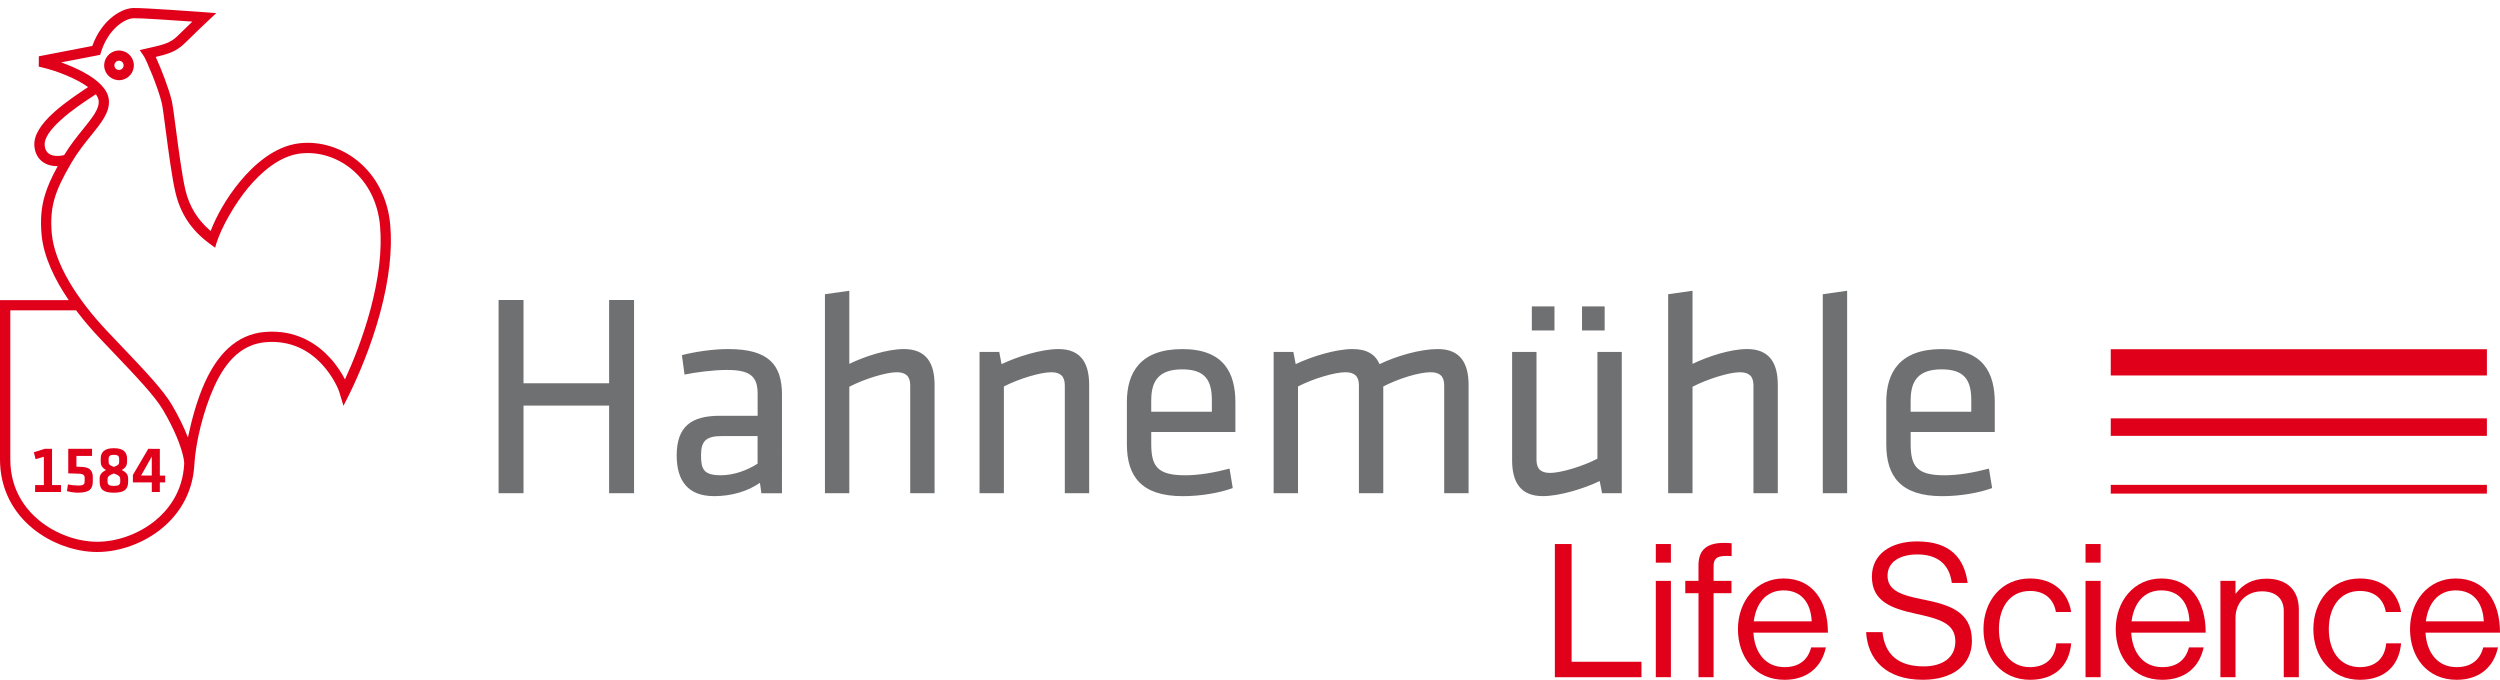
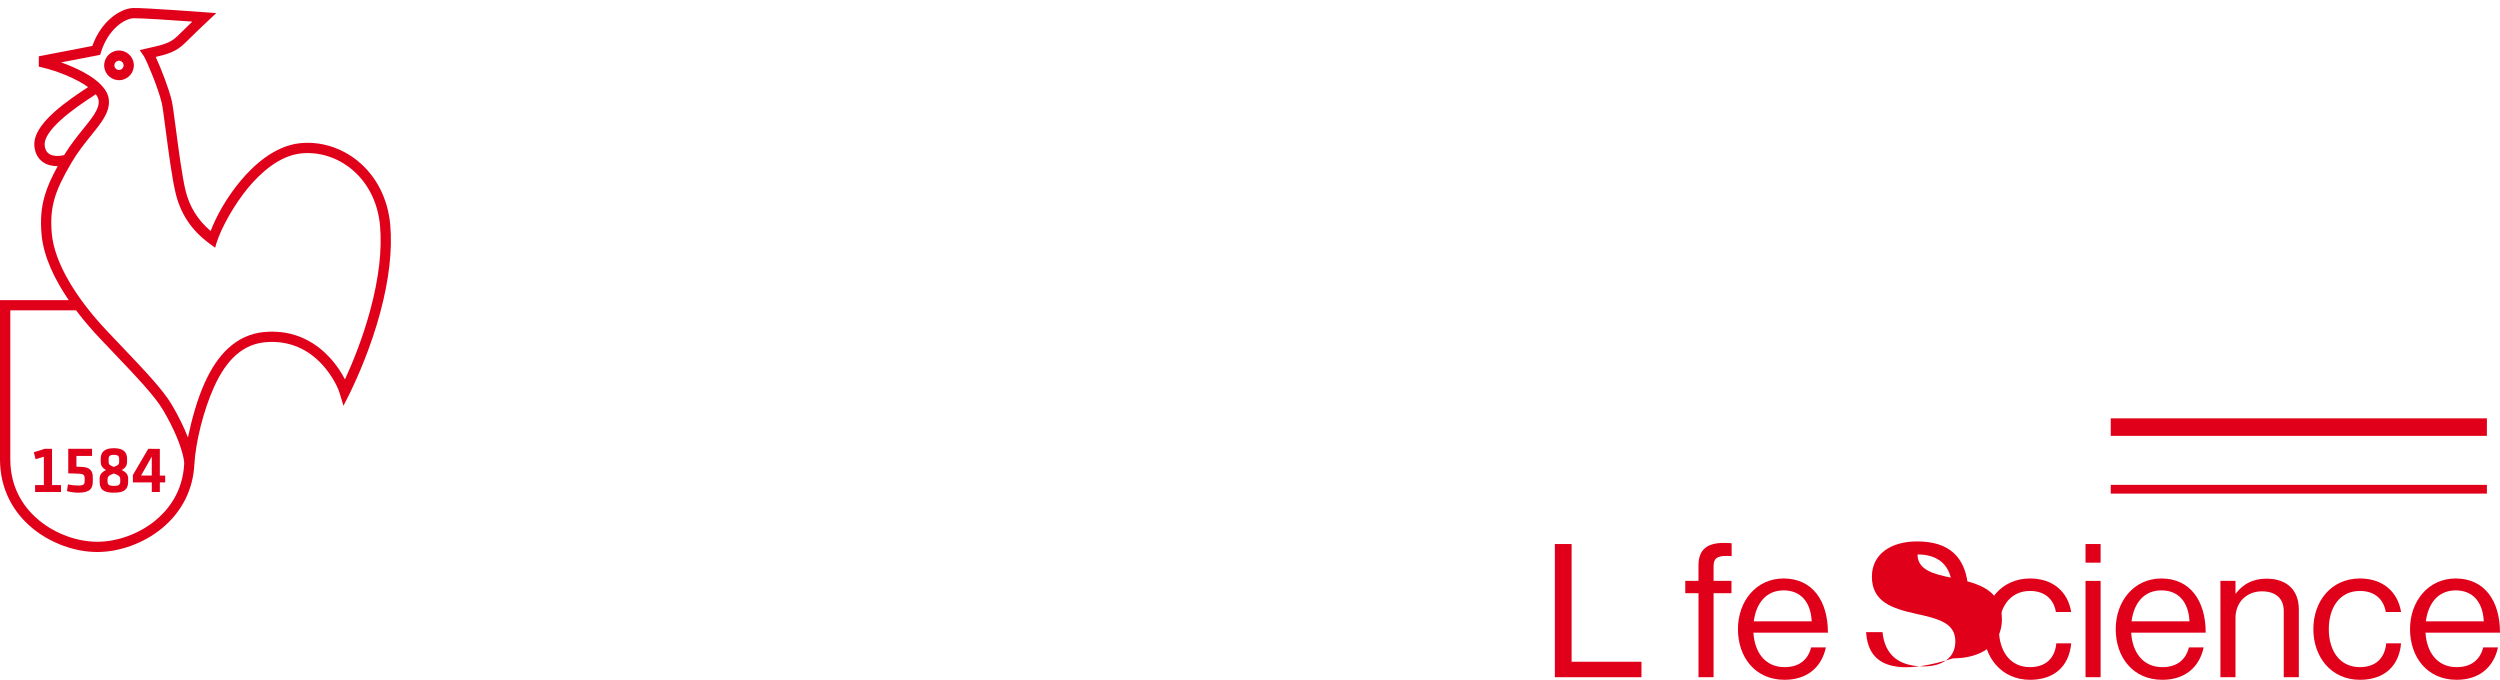
<svg xmlns="http://www.w3.org/2000/svg" version="1.1" id="Ebene_1" x="0px" y="0px" viewBox="0 0 900 244.73" style="enable-background:new 0 0 900 244.73;" xml:space="preserve">
  <style type="text/css">
	.st0{fill:#E1001A;}
	.st1{fill:#6F7072;}
</style>
  <g>
    <g>
      <path class="st0" d="M559.75,195.85h6.03v42.38h25.15v5.57h-31.18V195.85z" />
-       <path class="st0" d="M596.09,195.85h5.43v6.71h-5.43V195.85z M596.09,209.12h5.43v34.67h-5.43V209.12z" />
      <path class="st0" d="M606.69,209.12h4.76v-5.57c0-5.97,3.42-8.11,9.19-8.11c1.14,0,2.01,0.07,2.75,0.13v4.63    c-0.94-0.07-1.21-0.07-1.74-0.07c-3.49,0-4.76,0.87-4.76,3.69v5.3h6.44v4.43h-6.44v30.24h-5.43v-30.24h-4.76V209.12z" />
      <path class="st0" d="M625.66,226.49c0-10.06,6.57-18.24,16.43-18.24c10.39,0,15.96,8.05,15.96,19.51h-26.82    c0.4,7.04,4.22,12.41,11.2,12.41c5.03,0,8.38-2.41,9.59-7.11h5.3c-1.61,7.44-7.04,11.67-14.89,11.67    C631.83,244.73,625.66,236.55,625.66,226.49z M631.36,223.67h20.85c-0.34-6.91-3.89-11.13-10.13-11.13    C635.66,212.54,632.17,217.37,631.36,223.67z" />
-       <path class="st0" d="M671.8,227.56h5.9c0.8,8.11,5.77,12.34,14.82,12.34c6.64,0,11.4-3.02,11.4-8.99c0-6.57-5.77-8.11-14.35-9.99    c-8.45-1.88-15.69-4.29-15.69-13.34c0-7.91,6.57-12.67,16.3-12.67c12,0,16.97,6.1,18.17,14.95h-5.7    c-0.87-6.84-5.3-10.26-12.34-10.26c-6.5,0-10.8,2.75-10.8,7.71c0,5.43,5.36,7.04,12.54,8.45c9.32,1.88,17.84,4.16,17.84,14.95    c0,8.98-7.31,14.01-17.64,14.01C678.77,244.73,672.34,237.22,671.8,227.56z" />
+       <path class="st0" d="M671.8,227.56h5.9c0.8,8.11,5.77,12.34,14.82,12.34c6.64,0,11.4-3.02,11.4-8.99c0-6.57-5.77-8.11-14.35-9.99    c-8.45-1.88-15.69-4.29-15.69-13.34c0-7.91,6.57-12.67,16.3-12.67c12,0,16.97,6.1,18.17,14.95h-5.7    c-0.87-6.84-5.3-10.26-12.34-10.26c0,5.43,5.36,7.04,12.54,8.45c9.32,1.88,17.84,4.16,17.84,14.95    c0,8.98-7.31,14.01-17.64,14.01C678.77,244.73,672.34,237.22,671.8,227.56z" />
      <path class="st0" d="M714.05,226.49c0-10.06,6.44-18.24,16.76-18.24c8.18,0,13.61,4.69,14.82,12.07h-5.5    c-0.8-4.69-4.09-7.58-9.32-7.58c-7.38,0-11.2,6.1-11.2,13.75c0,7.64,3.82,13.68,11.2,13.68c5.63,0,8.99-3.22,9.46-8.58h5.36    c-0.74,8.32-6.17,13.14-14.82,13.14C720.48,244.73,714.05,236.55,714.05,226.49z" />
      <path class="st0" d="M750.79,195.85h5.43v6.71h-5.43V195.85z M750.79,209.12h5.43v34.67h-5.43V209.12z" />
      <path class="st0" d="M761.66,226.49c0-10.06,6.57-18.24,16.43-18.24c10.39,0,15.96,8.05,15.96,19.51h-26.82    c0.4,7.04,4.22,12.41,11.2,12.41c5.03,0,8.38-2.41,9.59-7.11h5.3c-1.61,7.44-7.04,11.67-14.89,11.67    C767.83,244.73,761.66,236.55,761.66,226.49z M767.36,223.67h20.85c-0.34-6.91-3.89-11.13-10.13-11.13    C771.65,212.54,768.16,217.37,767.36,223.67z" />
      <path class="st0" d="M804.78,213.68h0.13c2.48-3.29,5.97-5.36,11-5.36c7.24,0,11.67,3.96,11.67,11.13v24.34h-5.43v-23.87    c0-4.49-2.95-7.04-7.85-7.04c-5.5,0-9.52,3.89-9.52,9.59v21.32h-5.43v-34.67h5.43V213.68z" />
      <path class="st0" d="M832.81,226.49c0-10.06,6.44-18.24,16.76-18.24c8.18,0,13.61,4.69,14.82,12.07h-5.5    c-0.8-4.69-4.09-7.58-9.32-7.58c-7.38,0-11.2,6.1-11.2,13.75c0,7.64,3.82,13.68,11.2,13.68c5.63,0,8.99-3.22,9.46-8.58h5.36    c-0.74,8.32-6.17,13.14-14.82,13.14C839.25,244.73,832.81,236.55,832.81,226.49z" />
      <path class="st0" d="M867.61,226.49c0-10.06,6.57-18.24,16.43-18.24c10.39,0,15.96,8.05,15.96,19.51h-26.82    c0.4,7.04,4.23,12.41,11.2,12.41c5.03,0,8.38-2.41,9.59-7.11h5.3c-1.61,7.44-7.04,11.67-14.89,11.67    C873.78,244.73,867.61,236.55,867.61,226.49z M873.31,223.67h20.85c-0.34-6.91-3.89-11.13-10.13-11.13    C877.6,212.54,874.12,217.37,873.31,223.67z" />
    </g>
-     <rect x="759.87" y="125.72" class="st0" width="135.41" height="9.45" />
    <rect x="759.87" y="150.61" class="st0" width="135.41" height="6.3" />
    <rect x="759.87" y="174.55" class="st0" width="135.41" height="3.15" />
  </g>
  <g>
-     <path class="st1" d="M228.26,177.56v-69.55h-8.98v29.97h-30.81v-29.97h-8.98v69.55h8.98v-31.54h30.81v31.54H228.26L228.26,177.56z    M281.52,142.16c0-10.86-4.8-16.5-19.32-16.5c-5.43,0-11.91,0.94-16.71,2.19l0.94,7c3.97-0.83,10.34-1.67,15.25-1.67   c8.25,0,11.07,2.19,11.07,8.56v7.94h-13.58c-10.23,0-15.56,3.76-15.56,14.31c0,8.98,3.97,14.62,13.47,14.62   c6.16,0,12.01-1.67,16.5-4.8l0.52,3.76h7.41V142.16L281.52,142.16z M272.74,166.91c-3.86,2.51-8.77,4.18-13.16,4.18   c-6.27,0-7.21-2.09-7.21-7.31c0-5.12,1.98-6.79,7.41-6.79h12.95V166.91L272.74,166.91z M336.45,177.56v-38.95   c0-7.83-2.92-12.95-11.07-12.95c-5.95,0-13.99,2.61-19.63,5.33v-26.32l-8.77,1.25v71.64h8.77v-38.33   c5.43-2.82,13.26-5.22,17.02-5.22c3.24,0,4.91,1.36,4.91,4.7v38.85H336.45L336.45,177.56z M392.1,177.56v-38.95   c0-7.83-2.92-12.95-11.07-12.95c-6.06,0-14.83,2.71-20.47,5.43l-0.83-4.39h-7.1v50.86h8.77v-38.43c5.43-2.82,13.26-5.12,17.02-5.12   c3.24,0,4.91,1.36,4.91,4.7v38.85H392.1L392.1,177.56z M414.45,159.81v-4.28h30.29v-10.65c0-10.55-4.07-19.21-19.11-19.21   c-15.14,0-19.95,8.46-19.95,19.01v15.25c0,11.49,5.12,18.69,20.15,18.69c6.37,0,13.16-1.15,17.96-2.92l-1.15-7   c-5.53,1.46-11.07,2.4-16.08,2.4C416.64,171.08,414.45,167.85,414.45,159.81L414.45,159.81z M414.45,144.04   c0-7.1,2.92-11.07,11.17-11.07c8.25,0,10.65,3.97,10.65,11.07v4.18h-21.83V144.04L414.45,144.04z M528.69,177.56v-38.95   c0-7.83-2.92-12.95-11.07-12.95c-6.37,0-14.93,2.51-20.99,5.43c-1.46-3.45-4.49-5.43-9.71-5.43c-6.06,0-14.83,2.71-20.47,5.43   l-0.84-4.39h-7.1v50.86h8.77v-38.43c5.43-2.82,13.26-5.12,17.02-5.12c3.24,0,4.91,1.36,4.91,4.7v38.85h8.77v-38.43   c5.43-2.82,12.85-5.12,17.02-5.12c3.24,0,4.91,1.36,4.91,4.7v38.85H528.69L528.69,177.56z M544.36,126.7v38.95   c0,7.83,2.92,12.95,11.07,12.95c6.06,0,14.83-2.71,20.47-5.43l0.84,4.39h7.1V126.7h-8.77v38.43c-5.43,2.82-13.26,5.12-17.02,5.12   c-3.24,0-4.91-1.36-4.91-4.7V126.7H544.36L544.36,126.7z M551.46,118.97h8.15v-8.67h-8.15V118.97L551.46,118.97z M569.53,118.97   h8.15v-8.67h-8.15V118.97L569.53,118.97z M640.01,177.56v-38.95c0-7.83-2.92-12.95-11.07-12.95c-5.95,0-13.99,2.61-19.63,5.33   v-26.32l-8.77,1.25v71.64h8.77v-38.33c5.43-2.82,13.26-5.22,17.02-5.22c3.24,0,4.91,1.36,4.91,4.7v38.85H640.01L640.01,177.56z    M664.97,177.56v-72.89l-8.77,1.25v71.64H664.97L664.97,177.56z M687.84,159.81v-4.28h30.28v-10.65c0-10.55-4.07-19.21-19.11-19.21   c-15.14,0-19.95,8.46-19.95,19.01v15.25c0,11.49,5.12,18.69,20.15,18.69c6.37,0,13.16-1.15,17.96-2.92l-1.15-7   c-5.53,1.46-11.07,2.4-16.08,2.4C690.03,171.08,687.84,167.85,687.84,159.81L687.84,159.81z M687.84,144.04   c0-7.1,2.92-11.07,11.17-11.07c8.25,0,10.65,3.97,10.65,11.07v4.18h-21.83V144.04L687.84,144.04z" />
    <path class="st0" d="M140.49,80.97c-0.82-9.35-4.96-17.51-11.66-22.99c-6-4.91-13.67-7.24-21.04-6.4   c-9.03,1.03-16.52,7.94-21.22,13.57c-5.27,6.31-8.84,13.04-10.74,18.02c-4.7-4.02-7.68-8.86-9.07-14.71   c-1.2-5.03-2.51-14.94-3.46-22.17c-0.63-4.78-1.13-8.56-1.45-9.94c-1.04-4.46-3.97-11.94-5.79-15.86c4.09-0.94,7.4-1.87,10.48-4.95   c3.17-3.18,8.21-7.91,8.26-7.96l3.06-2.87l-4.18-0.31c-0.9-0.07-22.16-1.64-25.72-1.52c-2.57,0.09-5.55,1.46-8.18,3.75   c-2.03,1.77-4.74,4.89-6.55,9.91c-1.88,0.36-19.25,3.72-19.25,3.72l-0.03,3.72l1.43,0.34c5.36,1.28,12.16,3.98,16.33,7.03   l-0.18,0.12c-3.44,2.28-8.16,5.41-12.09,8.95c-5.07,4.57-7.38,8.56-7.06,12.2c0.22,2.49,1.29,4.47,3.1,5.74   c1.42,0.99,3.23,1.48,5.29,1.46c-2.32,4.22-3.72,7.41-4.64,10.54c-1.28,4.34-1.64,8.66-1.17,14.01c0.72,8.22,4.94,16.57,9.78,23.67   H0v57.35c0,5.2,1.13,10.06,3.35,14.46c2.01,3.98,4.87,7.49,8.5,10.45c6.46,5.27,15.12,8.42,23.16,8.42c8.04,0,16.7-3.15,23.16-8.42   c3.63-2.96,6.49-6.48,8.5-10.45c1.99-3.94,3.1-8.25,3.31-12.84h0.01c0.43-7.57,3.14-19.04,7.13-27.83   c4.57-10.07,10.6-15.29,18.43-15.98c4.3-0.38,8.33,0.25,11.99,1.87c3,1.32,5.76,3.31,8.21,5.91c4.22,4.47,6.29,9.5,6.48,10.46   l-0.01-0.07l1.43,4.72l2.06-4.07c3.28-6.7,7.88-17.26,11.18-29.52C140.07,100.63,141.29,90.03,140.49,80.97L140.49,80.97z    M27.4,111.71l0.79,1.06c2.7,3.49,5.38,6.51,7.59,8.85l5.19,5.46c8.22,8.63,14.72,15.45,17.7,20.48c3.85,6.51,6.56,12.9,7.45,17.58   c0.11,0.44,0.19,1.44,0.19,1.77c-0.49,10.27-5.89,16.8-10.45,20.53c-5.83,4.75-13.62,7.59-20.83,7.59   c-7.22,0-15.01-2.84-20.83-7.59c-4.79-3.91-10.49-10.9-10.49-22.06v-53.67H27.4L27.4,111.71z M33.57,34.54l0.91-0.61   c0.61,0.8,0.98,1.6,1.05,2.39c0.25,2.89-2.32,6.07-5.57,10.1c-2.18,2.69-4.62,5.72-6.88,9.42c-2.28,0.52-4.25,0.35-5.47-0.5   c-0.9-0.63-1.42-1.65-1.54-3.03c-0.21-2.34,1.82-5.51,5.86-9.14C25.63,39.79,30.22,36.75,33.57,34.54L33.57,34.54z M133.33,111.52   c-2.66,9.88-6.18,18.63-9.14,25.07c-1.18-2.31-3-5.17-5.48-7.86c-4.38-4.76-12.01-10.22-23.47-9.22   c-4.96,0.43-9.39,2.43-13.17,5.94c-3.17,2.94-5.96,7.05-8.3,12.19c-2.84,6.27-4.7,13.26-6.12,19.84c-1.42-3.68-3.41-7.73-5.81-11.8   c-3.19-5.39-9.82-12.35-18.2-21.15l-5.17-5.44c-5.49-5.81-10.16-11.89-13.5-17.59c-3.74-6.38-5.87-12.25-6.33-17.46   c-0.43-4.87-0.11-8.77,1.03-12.65c1.04-3.54,2.79-7.24,6.03-12.78c2.27-3.88,4.84-7.06,7.11-9.87c3.78-4.67,6.76-8.36,6.38-12.74   c-0.31-3.54-3.4-6.92-9.19-10.05c-2.58-1.39-5.39-2.57-8-3.49c5.56-1.07,12.97-2.5,12.97-2.5l1.08-0.21l0.33-1.04   c2.59-8.18,8.4-12.02,11.7-12.14c2.26-0.08,13.21,0.64,21.16,1.21c-1.67,1.59-3.72,3.57-5.31,5.16c-2.55,2.56-5.36,3.2-9.62,4.17   l-4.01,0.92l1.51,2.23c0.83,1.23,5.12,11.24,6.45,16.92c0.28,1.21,0.79,5.09,1.38,9.59c1.02,7.72,2.28,17.33,3.53,22.55   c1.79,7.52,5.6,13.45,12.19,18.32l2.1,1.55l0.38-1.39c1.8-5.91,6.72-14.49,11.56-20.28c4.27-5.11,10.99-11.38,18.81-12.27   c6.39-0.73,13.06,1.31,18.29,5.59c5.93,4.84,9.59,12.11,10.32,20.46C137.58,89.92,136.4,100.09,133.33,111.52L133.33,111.52z    M48.17,23.06c-0.26-2.93-2.85-5.11-5.79-4.86c-2.94,0.26-5.11,2.85-4.86,5.79c0.26,2.93,2.85,5.11,5.79,4.86   C46.24,28.59,48.42,26,48.17,23.06L48.17,23.06z M44.49,23.38c0.08,0.91-0.6,1.72-1.51,1.8c-0.91,0.08-1.72-0.6-1.8-1.51   c-0.08-0.91,0.6-1.72,1.51-1.8C43.61,21.79,44.41,22.47,44.49,23.38L44.49,23.38z M30.48,172.21v0.77c0,1.28-0.15,1.81-2.34,1.81   c-1.15,0-2.5-0.14-3.68-0.41l-0.36,2.41c1.13,0.34,2.62,0.58,4.09,0.58c4.31,0,5.22-1.59,5.22-4.12v-1.47   c0-2.12-0.92-3.54-3.73-3.68c-0.92-0.05-1.3-0.07-2.17-0.1v-3.87h5.63v-2.55h-8.57v8.83c1.28,0.02,2.09,0.05,3.83,0.12   C30.12,170.6,30.48,171.08,30.48,172.21L30.48,172.21z M12.65,177.12h9.31v-2.5h-3.23v-13.04h-2.65l-3.9,1.23l0.63,2.5l2.98-0.87   v10.18h-3.15V177.12L12.65,177.12z M35.87,172.36v1.01c0,2.84,1.37,4,5.13,4c3.75,0,5.13-1.16,5.13-4v-1.01   c0-1.32-0.48-2.26-2.29-3.15c1.52-0.87,1.9-1.81,1.9-2.98v-1.08c0-2.33-1.28-3.8-4.74-3.8c-3.47,0-4.74,1.47-4.74,3.8v1.08   c0,1.18,0.41,2.12,1.9,2.98C36.38,170.1,35.87,171.04,35.87,172.36L35.87,172.36z M42.9,166.22c0,0.89-0.24,1.23-1.9,1.88   c-1.66-0.65-1.9-0.99-1.9-1.88v-1.01c0-0.96,0.39-1.47,1.9-1.47c1.52,0,1.9,0.51,1.9,1.47V166.22L42.9,166.22z M38.71,172.67   c0-1.01,0.24-1.44,2.29-2.24c2.05,0.79,2.29,1.23,2.29,2.24v0.65c0,1.18-0.55,1.61-2.29,1.61c-1.73,0-2.29-0.43-2.29-1.61V172.67   L38.71,172.67z M53.37,161.58l-5.53,9.41v2.67h6.81v3.47h2.89v-3.47h1.92v-2.45h-1.92v-9.63H53.37L53.37,161.58z M50.79,171.2   l3.85-6.84v6.84H50.79L50.79,171.2z" />
  </g>
</svg>